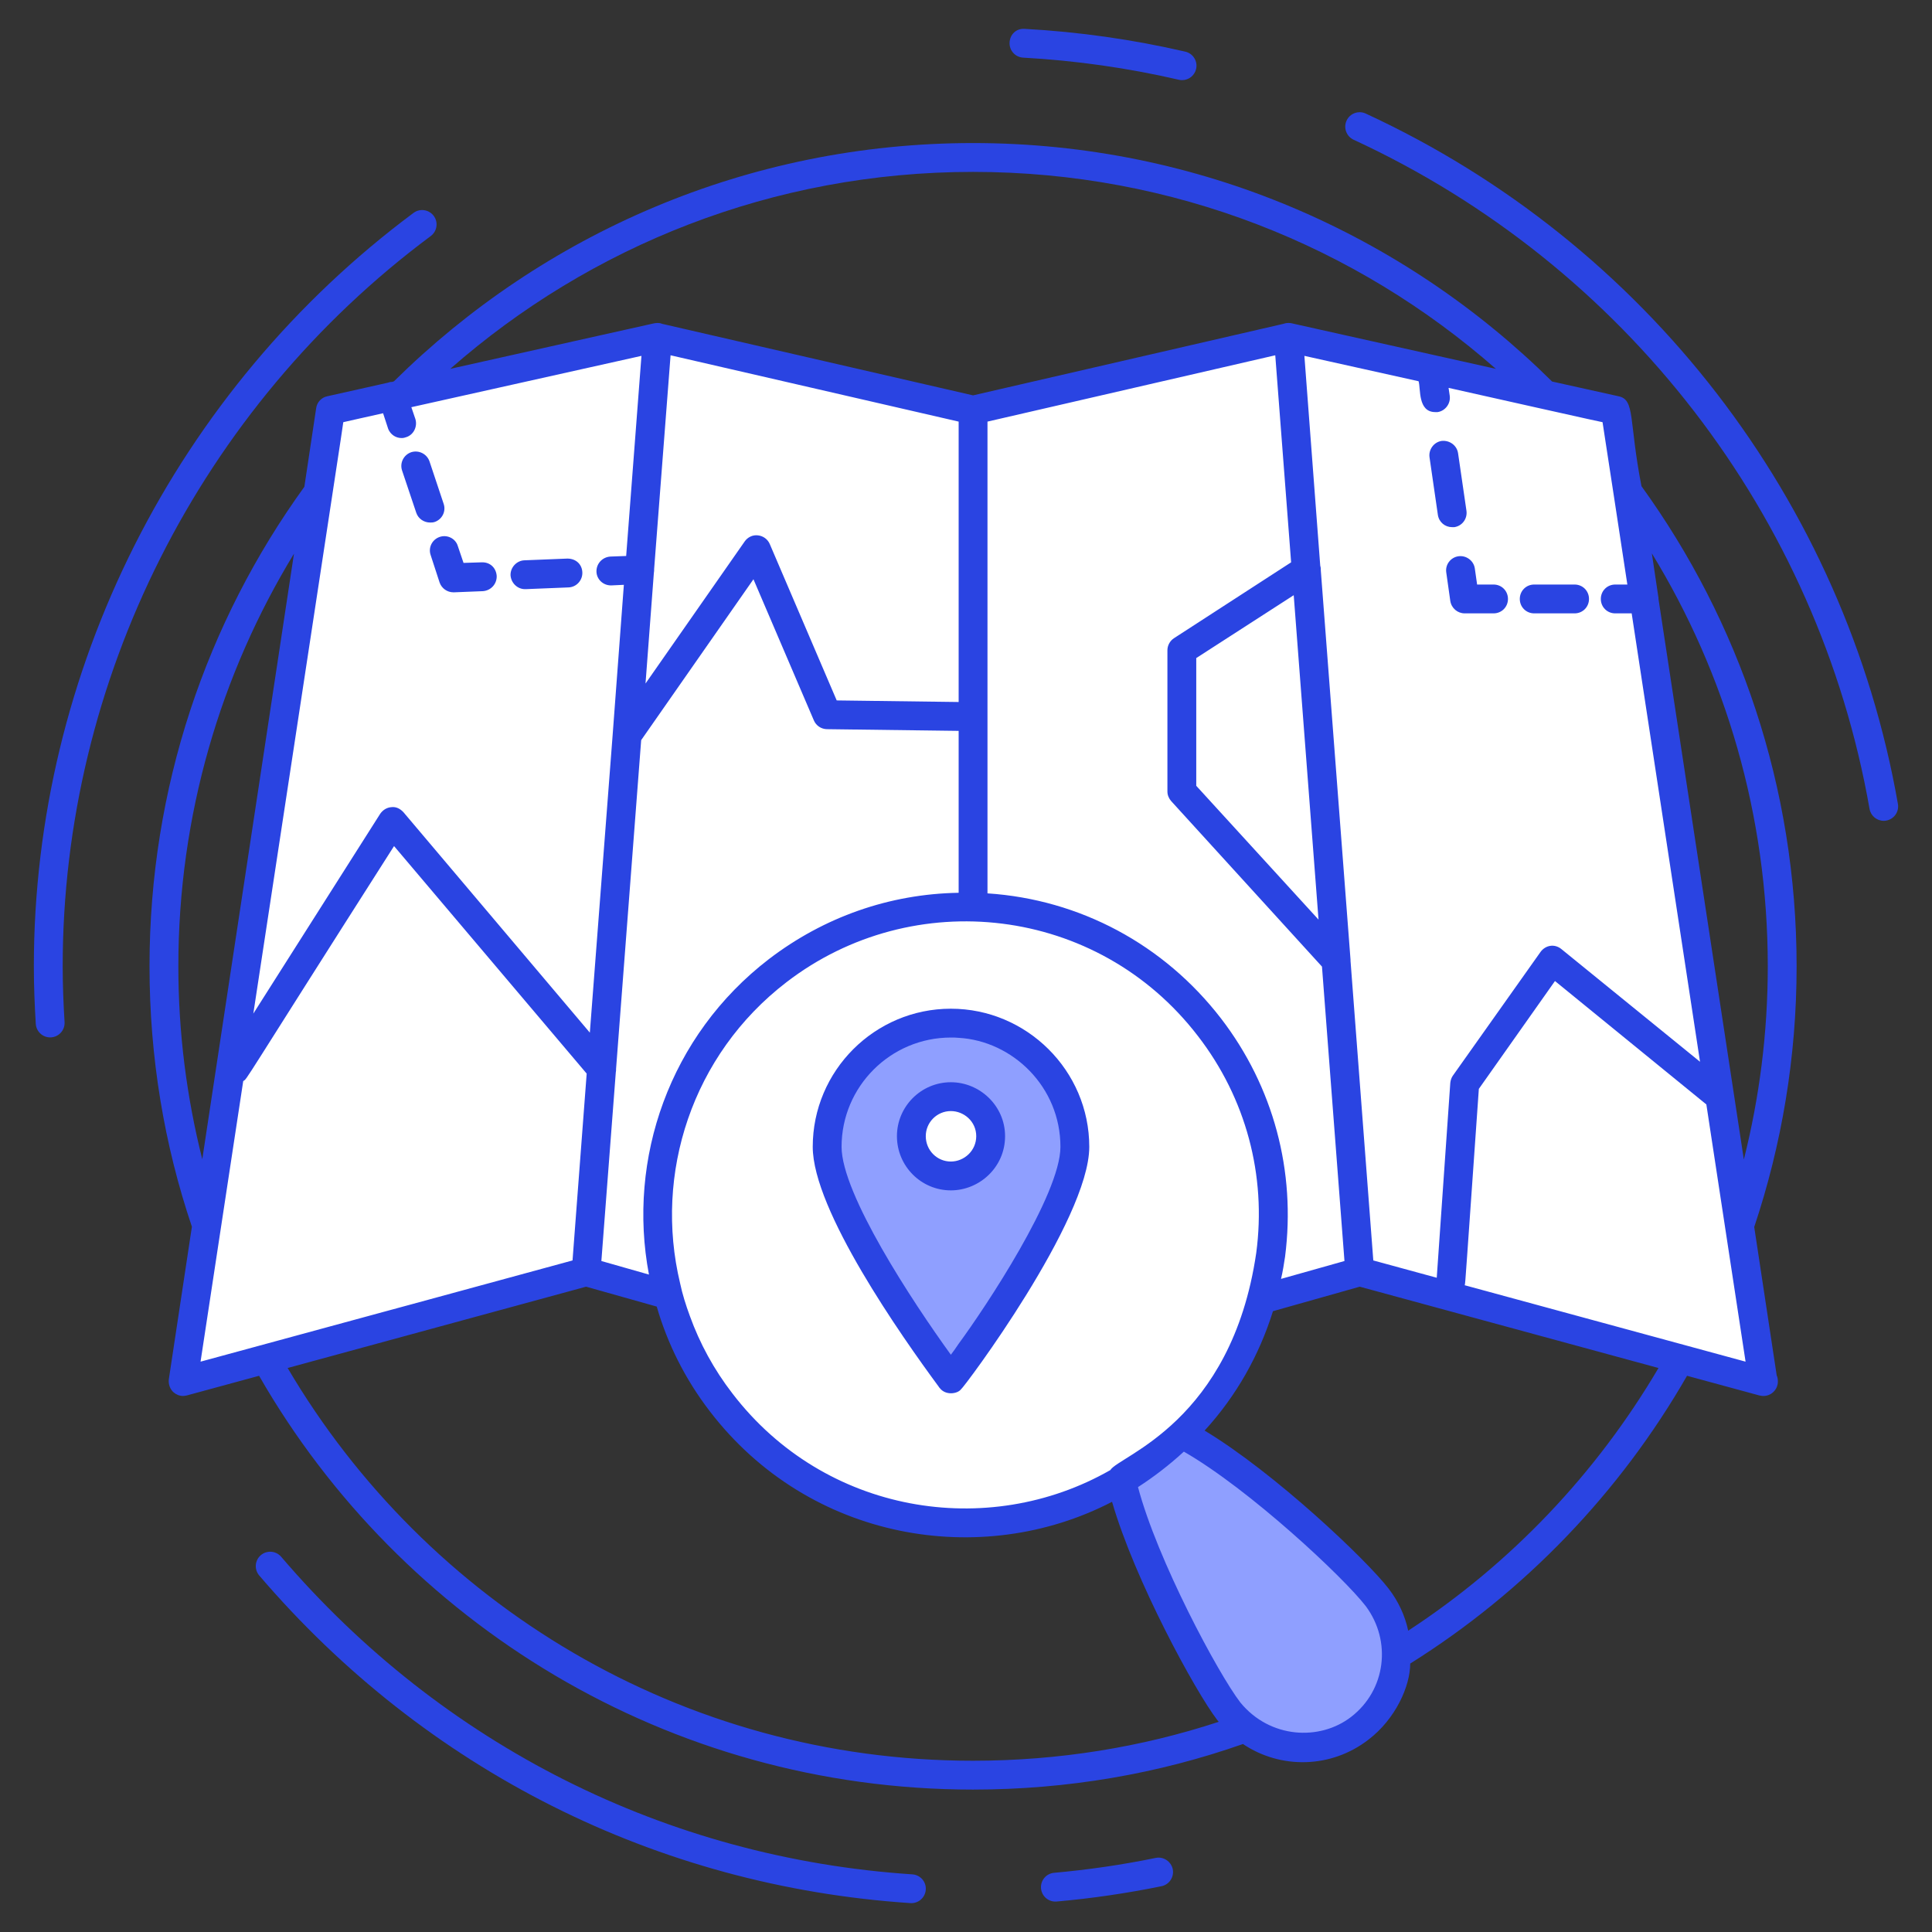
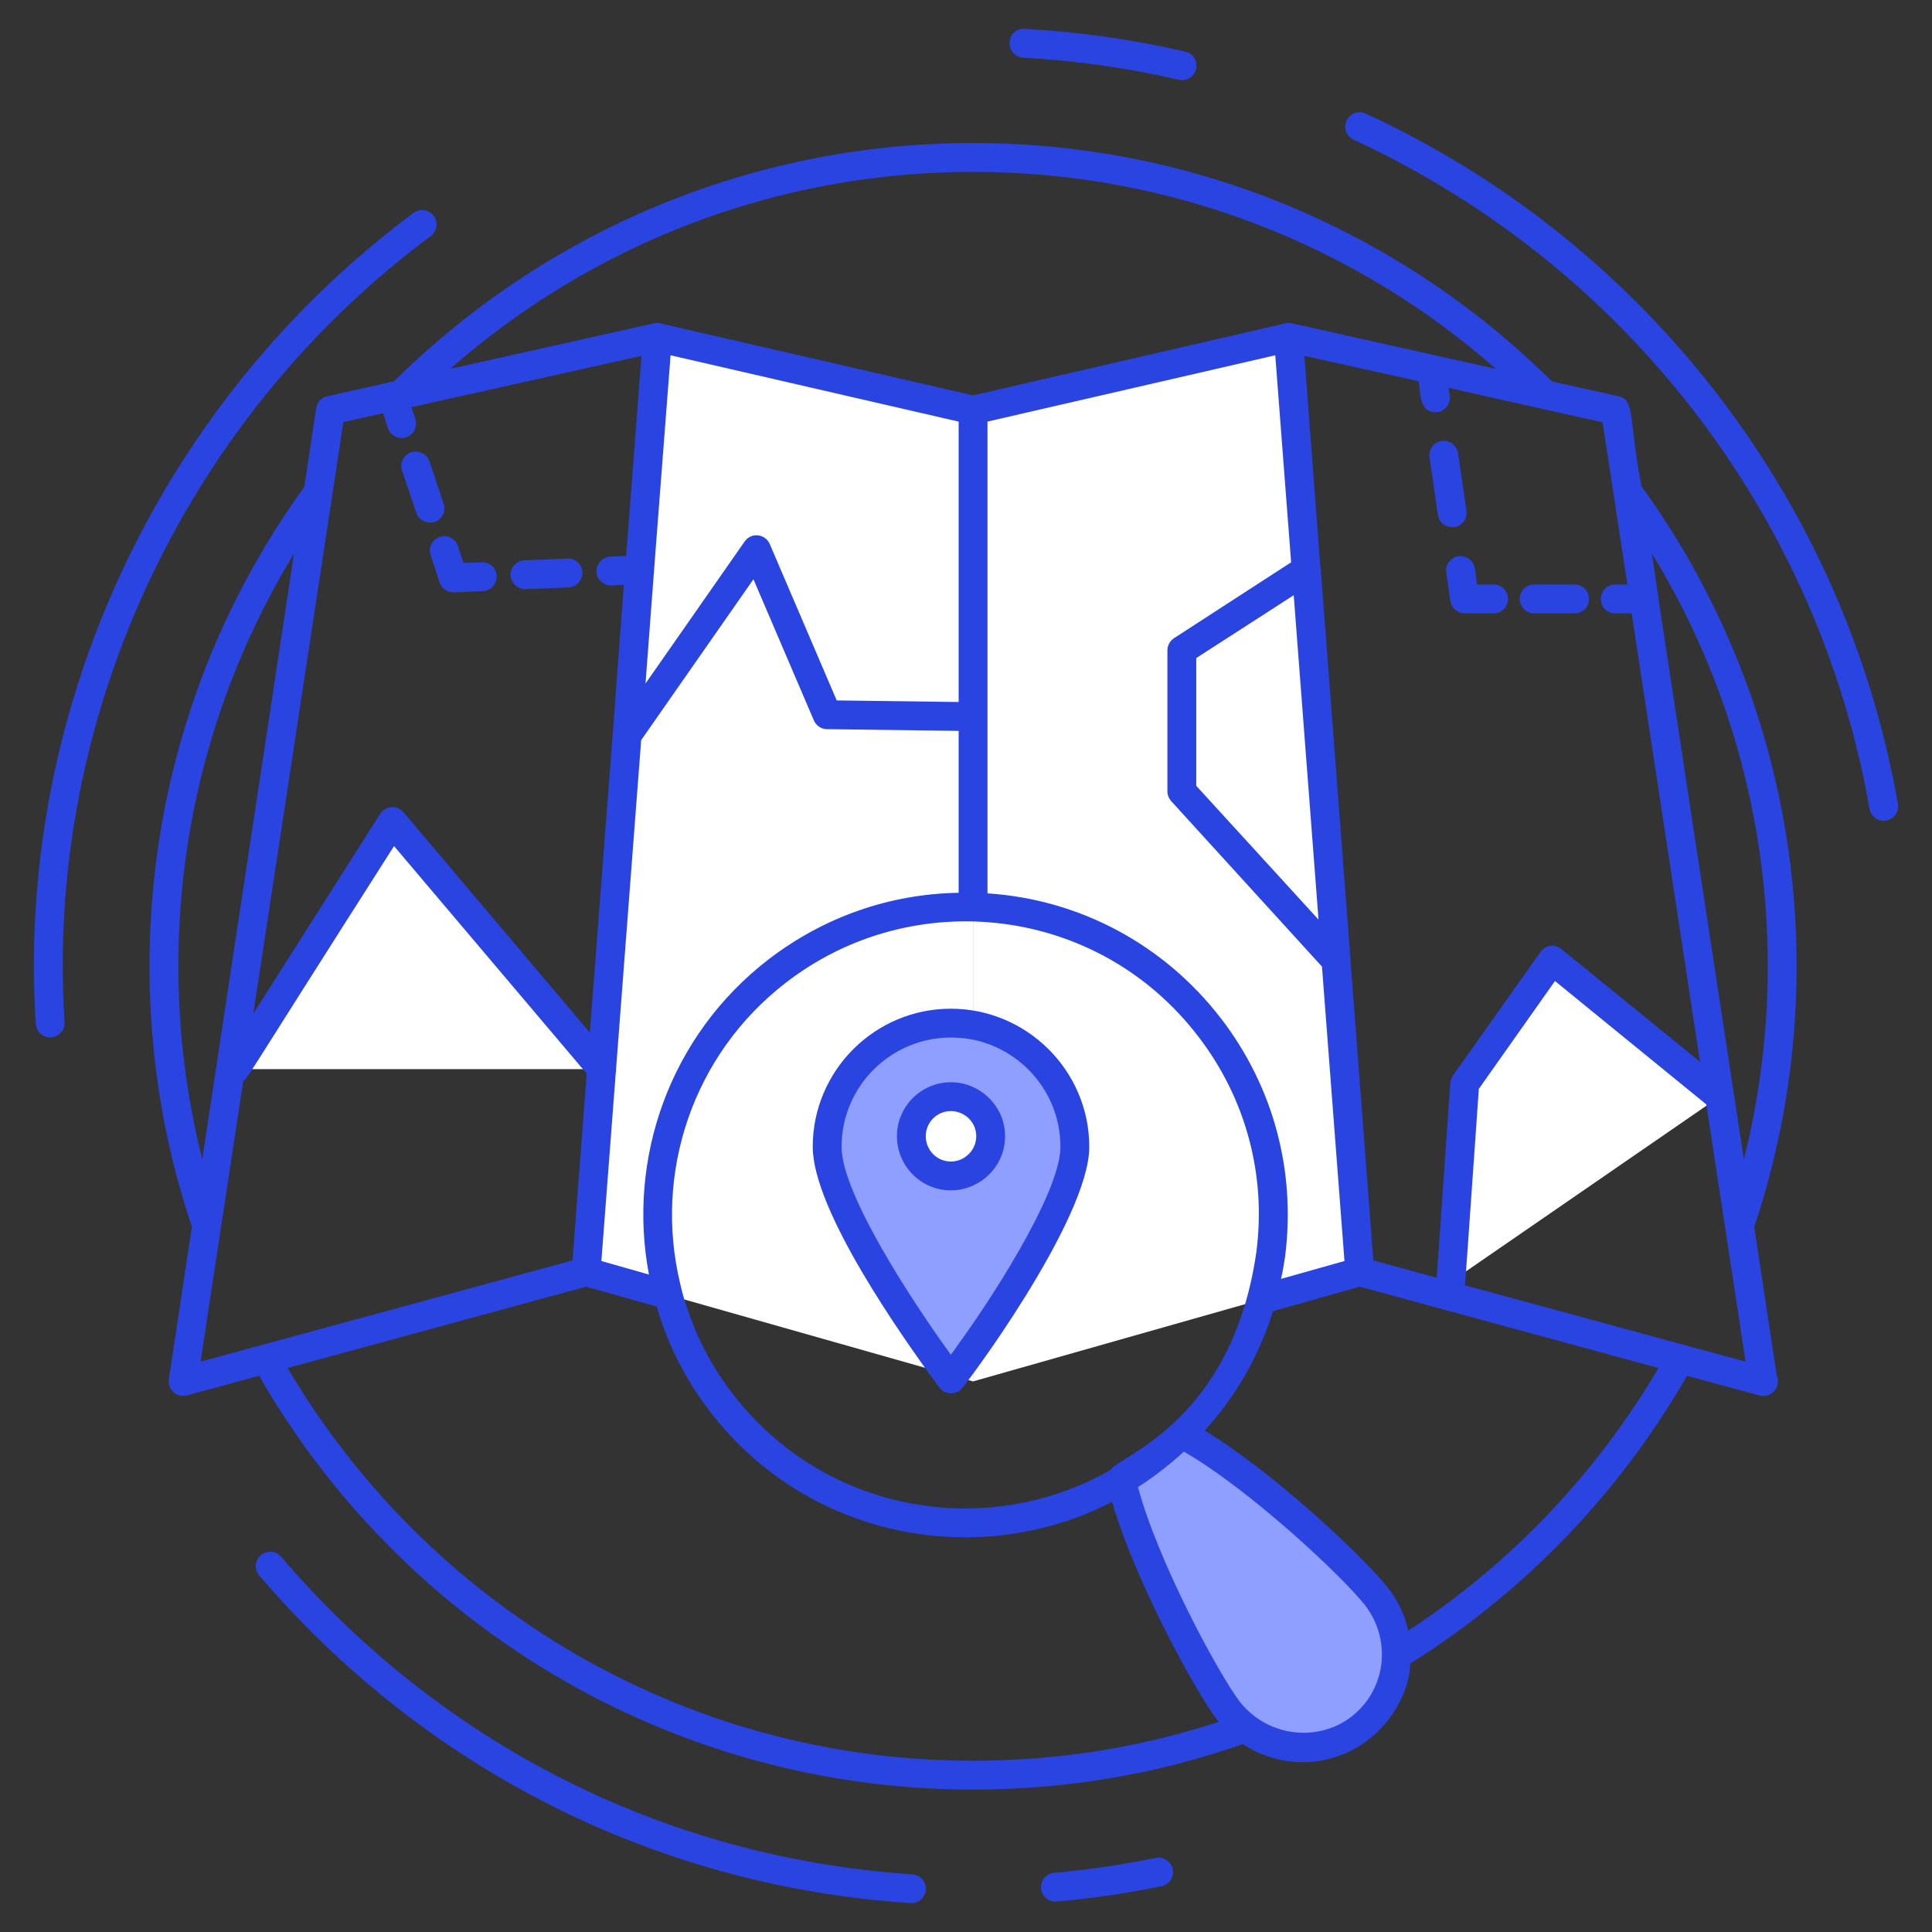
<svg xmlns="http://www.w3.org/2000/svg" enable-background="new 0 0 67 67" viewBox="0 0 67 67" width="48" height="48">
  <rect x="0" y="0" width="67" height="67" fill="#333333" stroke="none" />
-   <polygon fill="#ffffff" points="22.795 11.701 20.327 44.099 6.349 47.906 11.462 14.224" class="colorFFF svgShape" />
  <polygon fill="#ffffff" points="33.744 14.224 33.744 47.906 20.327 44.099 22.795 11.701" class="colorFFF svgShape" />
  <polygon fill="#ffffff" points="47.151 44.099 33.744 47.906 33.744 14.224 44.683 11.701" class="colorFFF svgShape" />
-   <polygon fill="#ffffff" points="61.14 47.906 47.151 44.099 44.683 11.701 56.016 14.224" class="colorFFF svgShape" />
-   <circle cx="33.475" cy="42.13" r="10.679" fill="#ffffff" class="colorFFF svgShape" />
  <path fill="#8f9fff" d="M47.757 55.396c1.092 1.421.819 3.446-.602 4.537-1.421 1.091-3.448.834-4.539-.587-.812-1.057-3.166-5.434-3.728-8.055.369-.203.735-.444 1.082-.71.347-.266.674-.558.965-.862C43.322 50.937 46.945 54.339 47.757 55.396zM37.275 39.775c0 2.367-4.296 8.05-4.296 8.05s-4.296-5.683-4.296-8.05c0-2.377 1.929-4.296 4.296-4.296C35.356 35.479 37.275 37.397 37.275 39.775z" class="color8F9FFF svgShape" />
  <circle cx="32.979" cy="39.405" r="1.377" fill="#ffffff" class="colorFFF svgShape" />
  <polyline fill="#ffffff" points="8.157 37.077 13.609 28.493 20.862 37.077" class="colorFFF svgShape" />
  <polyline fill="#ffffff" points="21.744 25.497 26.234 19.064 28.683 24.787 33.744 24.852" class="colorFFF svgShape" />
  <polyline fill="#ffffff" points="50.318 44.449 50.797 37.588 53.828 33.299 59.637 38.028" class="colorFFF svgShape" />
  <path fill="#2a44e2" d="M14.938 8.186c.221-.165.268-.479.103-.7-.167-.222-.48-.267-.7-.103C6.096 13.515 1.174 23.282 1.174 33.511c0 .671.026 1.335.067 1.995.017.266.236.47.499.47.01 0 .021 0 .03-.001.276-.017.485-.254.469-.529-.039-.641-.065-1.285-.065-1.935C2.174 23.597 6.946 14.129 14.938 8.186zM40.078 64.431c-1.157.238-2.342.411-3.522.516-.275.024-.479.267-.454.542.023.26.241.456.497.456.016 0 .03-.001.045-.002 1.219-.107 2.441-.287 3.636-.531.271-.056.444-.32.39-.591C40.613 64.55 40.342 64.375 40.078 64.431zM31.64 65.001c-8.525-.564-16.299-4.476-21.89-11.014-.179-.209-.494-.234-.705-.055-.21.18-.234.495-.055.705 5.767 6.744 13.787 10.779 22.583 11.361.012.001.022.001.033.001.262 0 .481-.203.499-.467C32.125 65.258 31.916 65.02 31.64 65.001zM35.483 1.999c1.813.1 3.63.357 5.398.767.037.009.075.013.112.013.228 0 .434-.156.487-.388.062-.269-.105-.537-.375-.6-1.823-.422-3.697-.688-5.568-.79-.3-.021-.511.196-.526.472S35.208 1.984 35.483 1.999zM47.362 3.938c-.251-.116-.548-.007-.664.244-.115.251-.006.548.244.664 9.419 4.353 16.107 13.027 17.892 23.205.042.243.253.414.491.414.029 0 .058-.002.087-.008.272-.048.454-.307.406-.578C63.978 17.378 57.078 8.428 47.362 3.938z" class="color2A44E2 svgShape" />
  <path fill="#2a44e2" d="M56.925,16.861c-0.447-2.293-0.21-3.002-0.8-3.12l-2.3-0.51     c-5.16-5.11-12.25-8.27-20.08-8.27s-14.92,3.16-20.08,8.26l-0.05,0.02     c-0.05,0-0.11,0.01-0.16,0.03l-2.1,0.47c-0.2,0.04-0.36,0.2-0.39,0.41     l-0.41,2.73c-3.39,4.69-5.37,10.43-5.37,16.63c0,3.15,0.51,6.19,1.47,9.03l-0.8,5.29     c-0.02,0.17,0.04,0.34,0.16,0.45c0.09,0.08,0.21,0.13,0.33,0.13     c0.05,0,0.09-0.01,0.14-0.02l2.5-0.68c4.92,8.57,14.18,14.35,24.76,14.35     c3.28,0,6.43-0.55,9.36-1.58c1.31,0.88,3.06,0.847,4.35-0.15     c0.944-0.72,1.45-1.859,1.45-2.64c3.96-2.48,7.27-5.92,9.6-9.98l2.5,0.68     c0.05,0.01,0.09,0.02,0.13,0.02c0.01,0,0.02,0,0.02,0c0.28,0,0.5-0.23,0.5-0.5     c0-0.08-0.01-0.15-0.04-0.21l-0.78-5.15c0.95-2.84,1.47-5.88,1.47-9.04     C62.305,27.301,60.315,21.551,56.925,16.861z M55.065,14.531l0.51,0.11l0.09,0.59l0.31,2.02     l0.46,3.02h-0.42c-0.28,0-0.5,0.22-0.5,0.5s0.22,0.5,0.5,0.5h0.57l2.37,15.55l-4.81-3.91     c-0.11-0.09-0.25-0.13-0.38-0.11c-0.14,0.02-0.26,0.1-0.34,0.21l-3.04,4.29     c-0.05,0.07-0.08,0.16-0.09,0.25l-0.47,6.76l-2.2-0.6l-0.79-10.39v-0.04     l-1.03-13.49c0-0.06,0-0.11-0.02-0.17l-0.55-7.28l3.96,0.88     c0.079,0.248-0.036,1.07,0.58,1.07h0.08c0.27-0.04,0.46-0.3,0.42-0.57l-0.04-0.27     l3.08,0.69L55.065,14.531z M38.505,50.981c-4.251,2.433-9.904,1.518-13.1-2.65     c-0.65-0.84-1.14-1.75-1.48-2.69c-0.14-0.38-0.26-0.76-0.34-1.14     c-0.91-3.79,0.41-7.92,3.69-10.44c4.387-3.373,10.79-2.665,14.27,1.87     c1.66,2.15,2.38,4.83,2.02,7.52C42.705,49.326,38.803,50.483,38.505,50.981z M23.255,12.321     l9.99,2.3v9.724l-4.229-0.055l-2.321-5.423c-0.071-0.167-0.229-0.282-0.409-0.301     c-0.181-0.023-0.357,0.062-0.461,0.211l-3.439,4.927l0.289-3.834c0.01-0.05,0.01-0.09,0.01-0.13     v-0.01L23.255,12.321z M21.355,37.191c0.01-0.04,0.01-0.09,0.01-0.13l0.87-11.39v-0.003     l3.894-5.58l2.095,4.895c0.078,0.183,0.256,0.301,0.453,0.304l4.568,0.059v5.615     c-2.4,0.04-4.67,0.84-6.58,2.3c-3.45,2.65-4.92,6.93-4.16,10.94l-1.65-0.47     L21.355,37.191z M42.345,35.321c-1.98-2.57-4.9-4.13-8.1-4.34v-6.12v-0.002     c0,0,0-0,0-0l-0-0.001V14.621l9.98-2.3l0.55,7.18l-4.06,2.63     c-0.14,0.09-0.23,0.25-0.23,0.42v4.9c0,0.12,0.05,0.24,0.13,0.33l5.23,5.74l0.78,10.21     l-2.2,0.62c0.06-0.25,0.1-0.51,0.14-0.77C44.945,40.621,44.165,37.691,42.345,35.321z      M41.485,27.251v-4.43l3.38-2.18l0.86,11.25L41.485,27.251z M33.745,5.961     c6.94,0,13.28,2.57,18.13,6.83c-0.1-0.022-7.513-1.675-7.04-1.57l-0.04-0.01     c-0.04-0.01-0.08-0.01-0.11-0.01c-0.04,0-0.08,0-0.11,0.01l-0.07,0.02l-10.76,2.48     l-10.78-2.48l-0.06-0.02c-0.04-0.01-0.07-0.01-0.11-0.01c-0.05,0-0.1,0.01-0.15,0.02     l-7.03,1.57C20.465,8.531,26.805,5.961,33.745,5.961z M11.905,14.641l0.53-0.12l0.85-0.19     l0.17,0.52c0,0.01,0.01,0.02,0.01,0.03c0.08,0.19,0.26,0.31,0.46,0.31     c0.06,0,0.11-0.01,0.16-0.03c0.26-0.08,0.4-0.37,0.32-0.63l-0.14-0.41l7.98-1.78     l-0.53,6.94l-0.55,0.02c-0.28,0.02-0.49,0.25-0.48,0.53c0.01,0.26,0.23,0.47,0.5,0.47     c0,0,0.01,0,0.02,0l0.43-0.02l-0.39,5.22l-0.79,10.31l-6.46-7.64     c-0.11-0.12-0.25-0.2-0.42-0.18c-0.16,0.01-0.3,0.1-0.39,0.23l-4.4,6.93     c0.31-2.035-1.122,7.371,3.03-19.9L11.905,14.641z M6.185,33.511     c0-5.24,1.47-10.14,4.01-14.31l-3.18,21C6.475,38.061,6.185,35.821,6.185,33.511z      M6.955,47.221c0.018-0.118,1.498-9.85,1.48-9.73c0.164-0.109-0.187,0.347,5.23-8.15     l6.68,7.89v0.01l-0.49,6.47C2.004,48.573,24.661,42.403,6.955,47.221z M33.745,61.061     c-10.12,0-18.97-5.47-23.77-13.62l10.35-2.82l2.45,0.69c0.37,1.28,0.98,2.51,1.84,3.63     c3.445,4.496,9.426,5.489,13.95,3.14c0.79,2.73,2.89,6.58,3.65,7.57     c0.02,0.02,0.03,0.04,0.05,0.06C39.585,60.591,36.715,61.061,33.745,61.061z M46.855,59.541     c-1.087,0.839-2.815,0.752-3.84-0.5c-0.77-1-2.88-4.94-3.55-7.47     c0.541-0.348,1.088-0.768,1.59-1.23c2.28,1.31,5.54,4.36,6.31,5.36     C48.268,56.915,48.062,58.611,46.855,59.541z M48.835,56.551c-0.11-0.52-0.34-1.02-0.68-1.46     c-0.76-0.99-3.94-4.01-6.38-5.48c1.09-1.19,1.89-2.6,2.37-4.14l3.01-0.85l10.36,2.82     C55.355,51.111,52.385,54.231,48.835,56.551z M60.535,47.221c-13.348-3.632-8.744-2.379-9.74-2.65     c0.027-0.082,0.029-0.304,0.49-6.81l2.64-3.74l5.25,4.28     C59.19,38.404,60.625,47.812,60.535,47.221z M60.475,40.211c-4.057-26.646-2.657-17.449-2.96-19.44     c0-0.03,0-0.07-0.01-0.1l-0.22-1.48c2.55,4.17,4.02,9.08,4.02,14.32     C61.305,35.821,61.015,38.061,60.475,40.211z" class="color2A44E2 svgShape" />
  <path fill="#2a44e2" d="M14.435 17.781c.07.21.27.34.48.34.05 0 .1 0 .16-.02.26-.09.4-.37.31-.63l-.49-1.47c-.09-.26-.37-.4-.63-.32-.27.09-.41.38-.32.64L14.435 17.781zM14.935 19.251l.31.95c.07.2.26.34.48.34.01 0 .01 0 .02 0l1-.04c.28-.02.49-.25.48-.53-.02-.27-.22-.48-.52-.47l-.63.02-.2-.59c-.08-.26-.37-.4-.63-.31S14.845 18.991 14.935 19.251zM18.205 20.431h.03l1.48-.06c.28-.01.49-.25.48-.52-.01-.28-.22-.48-.52-.48l-1.49.06c-.27.01-.49.25-.48.52C17.725 20.221 17.945 20.431 18.205 20.431zM32.975 34.981c-2.64 0-4.79 2.15-4.79 4.79 0 2.193 3.074 6.561 4.37 8.32.01.02.02.03.03.04.208.277.625.204.74.05.1-.05 4.45-5.872 4.45-8.41C37.775 37.129 35.607 34.981 32.975 34.981zM33.245 46.601c-.09.14-.18.26-.27.38-1.34-1.85-3.79-5.58-3.79-7.21 0-2.09 1.7-3.79 3.79-3.79.09 0 .18 0 .27.01 1.87.107 3.53 1.699 3.53 3.78C36.775 41.429 34.163 45.356 33.245 46.601z" class="color2A44E2 svgShape" />
  <path fill="#2a44e2" d="M32.975 37.531c-1.03 0-1.87.84-1.87 1.87 0 1.04.84 1.88 1.87 1.88.986 0 1.88-.797 1.88-1.88C34.855 38.35 33.98 37.531 32.975 37.531zM32.975 40.281c-.48 0-.87-.39-.87-.88 0-.48.39-.87.87-.87.453 0 .88.361.88.87C33.855 39.911 33.431 40.281 32.975 40.281zM50.435 18.281c.27-.04.46-.29.42-.57l-.29-1.99c-.04-.28-.3-.46-.57-.43-.27.04-.46.3-.42.57l.29 2c.04.25.25.42.49.42H50.435zM51.795 20.271h-.57l-.08-.56c-.04-.27-.3-.46-.57-.42-.27.04-.46.29-.42.56l.14.99c.04.25.25.43.5.43h1c.28 0 .5-.22.5-.5S52.075 20.271 51.795 20.271zM52.705 20.771c0 .28.22.5.5.5h1.4c.28 0 .5-.22.5-.5s-.22-.5-.5-.5h-1.4C52.925 20.271 52.705 20.491 52.705 20.771z" class="color2A44E2 svgShape" />
</svg>